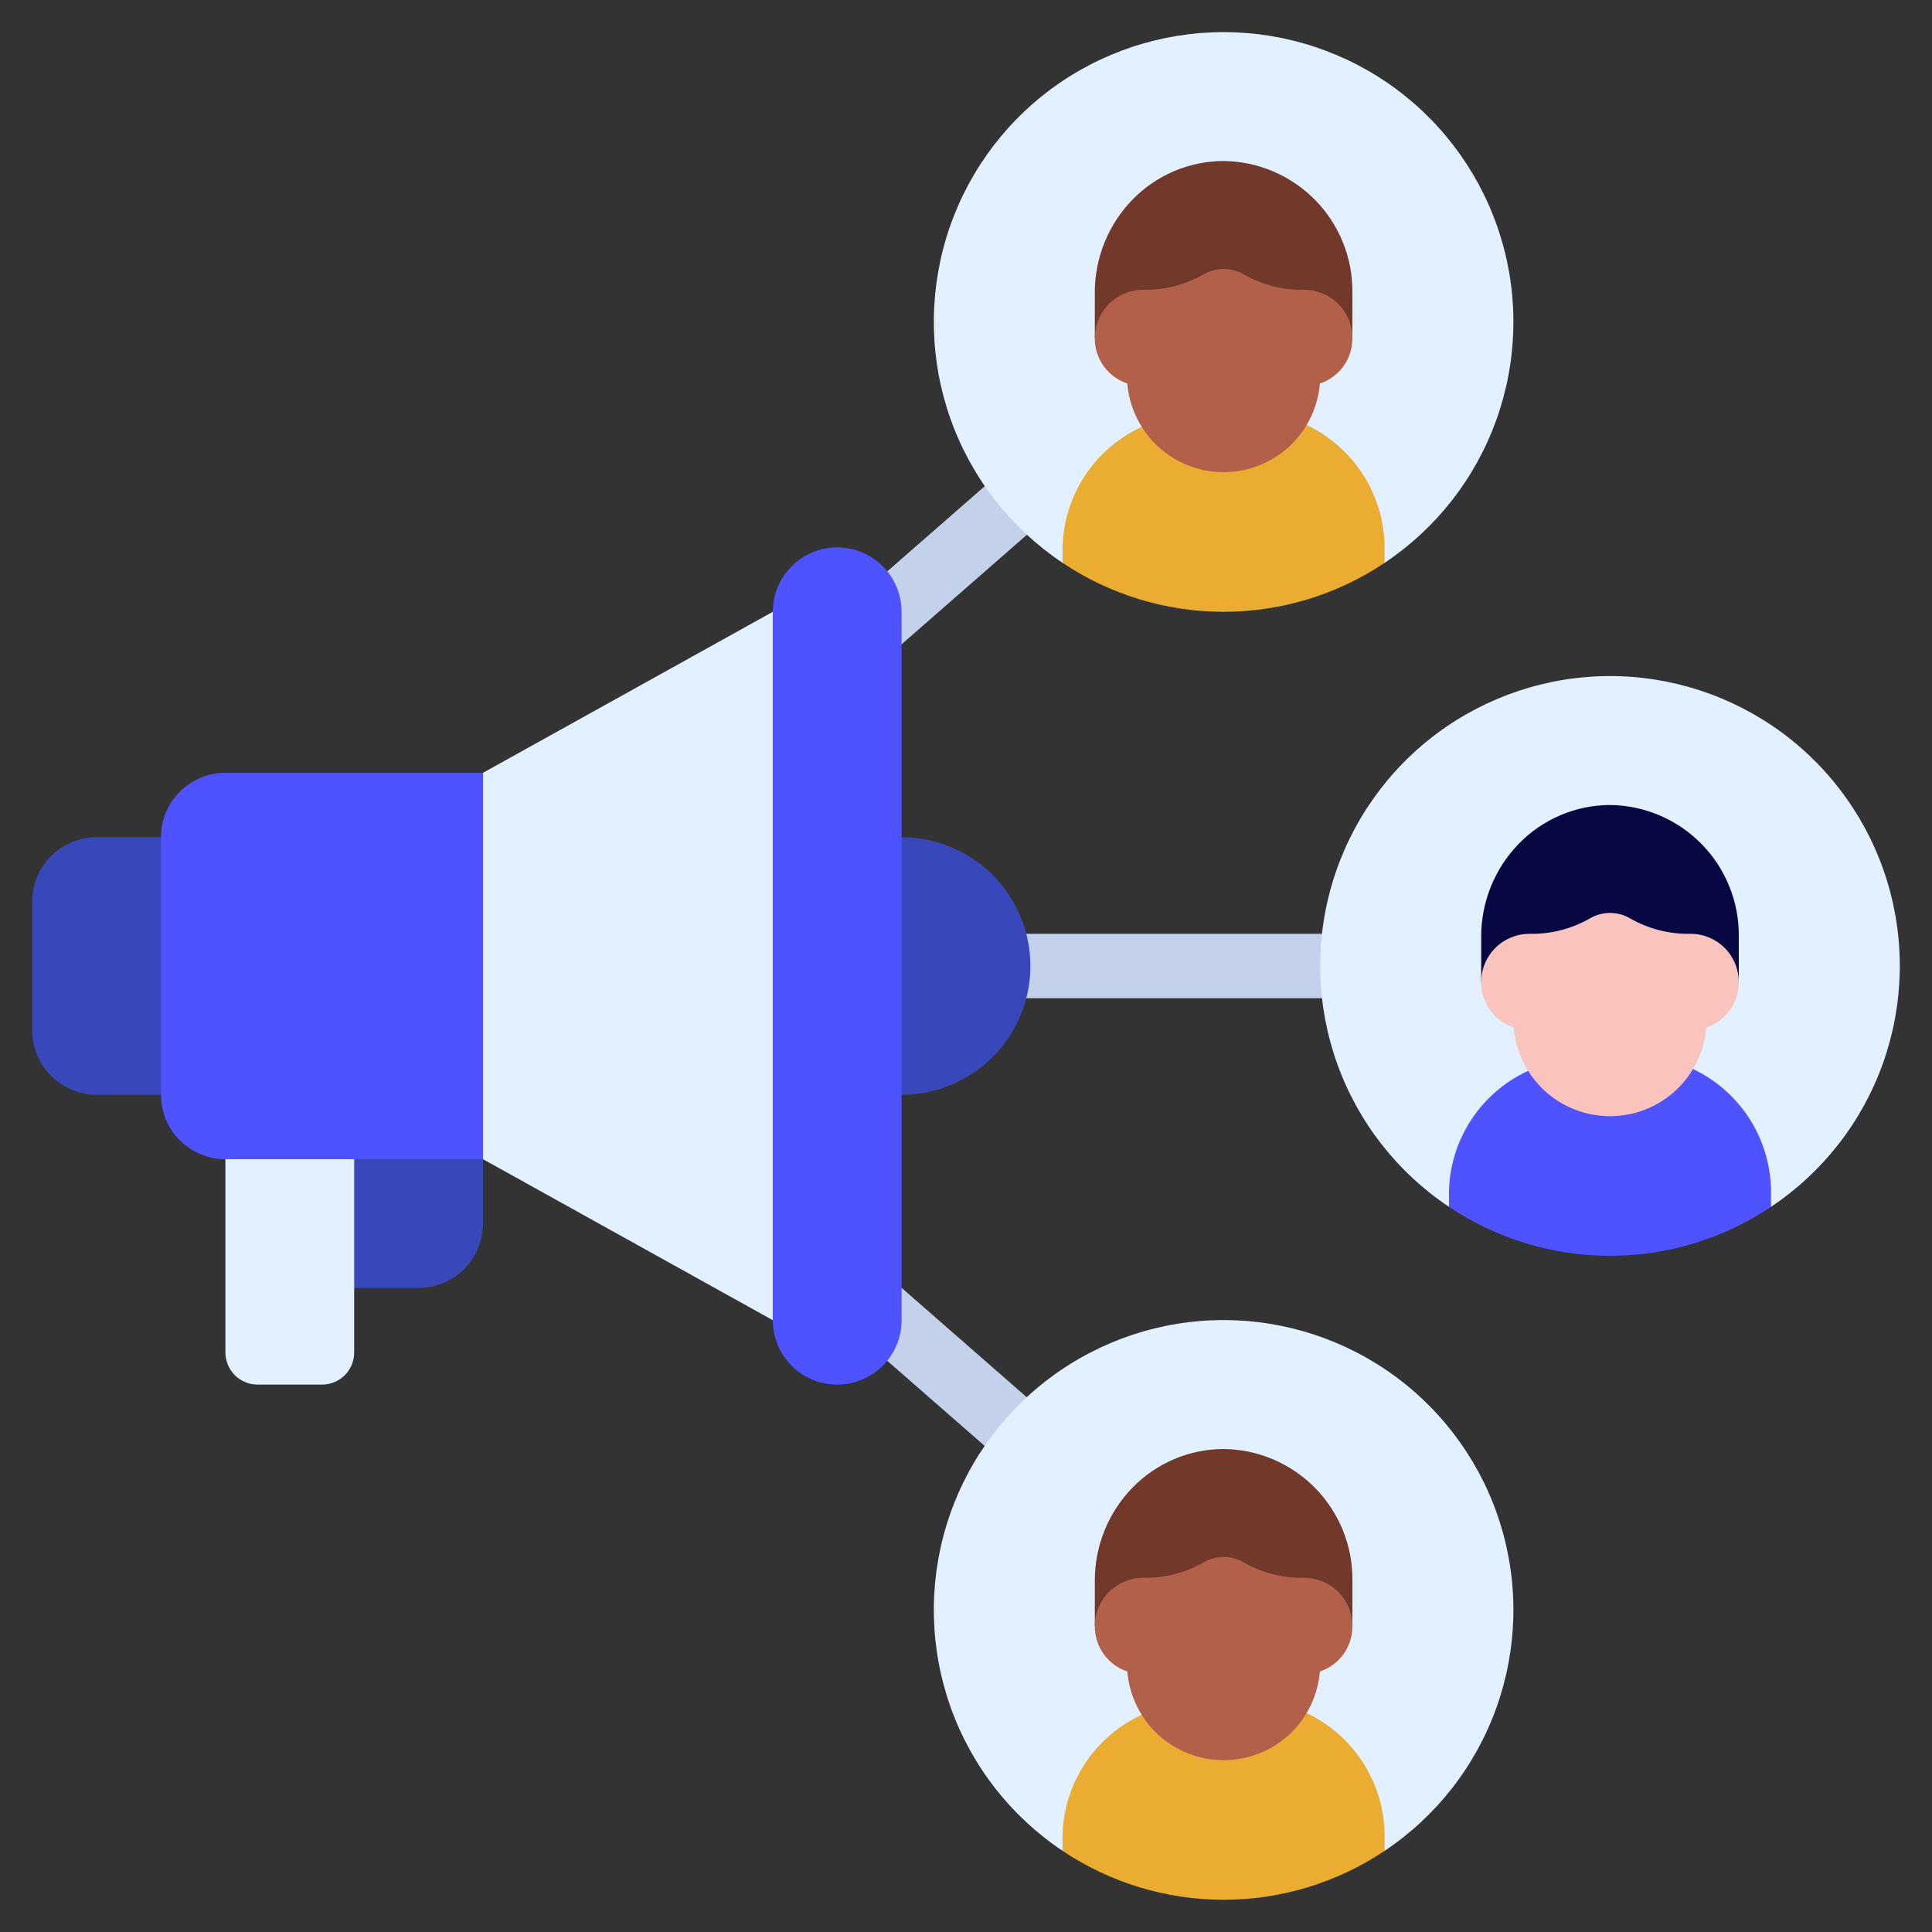
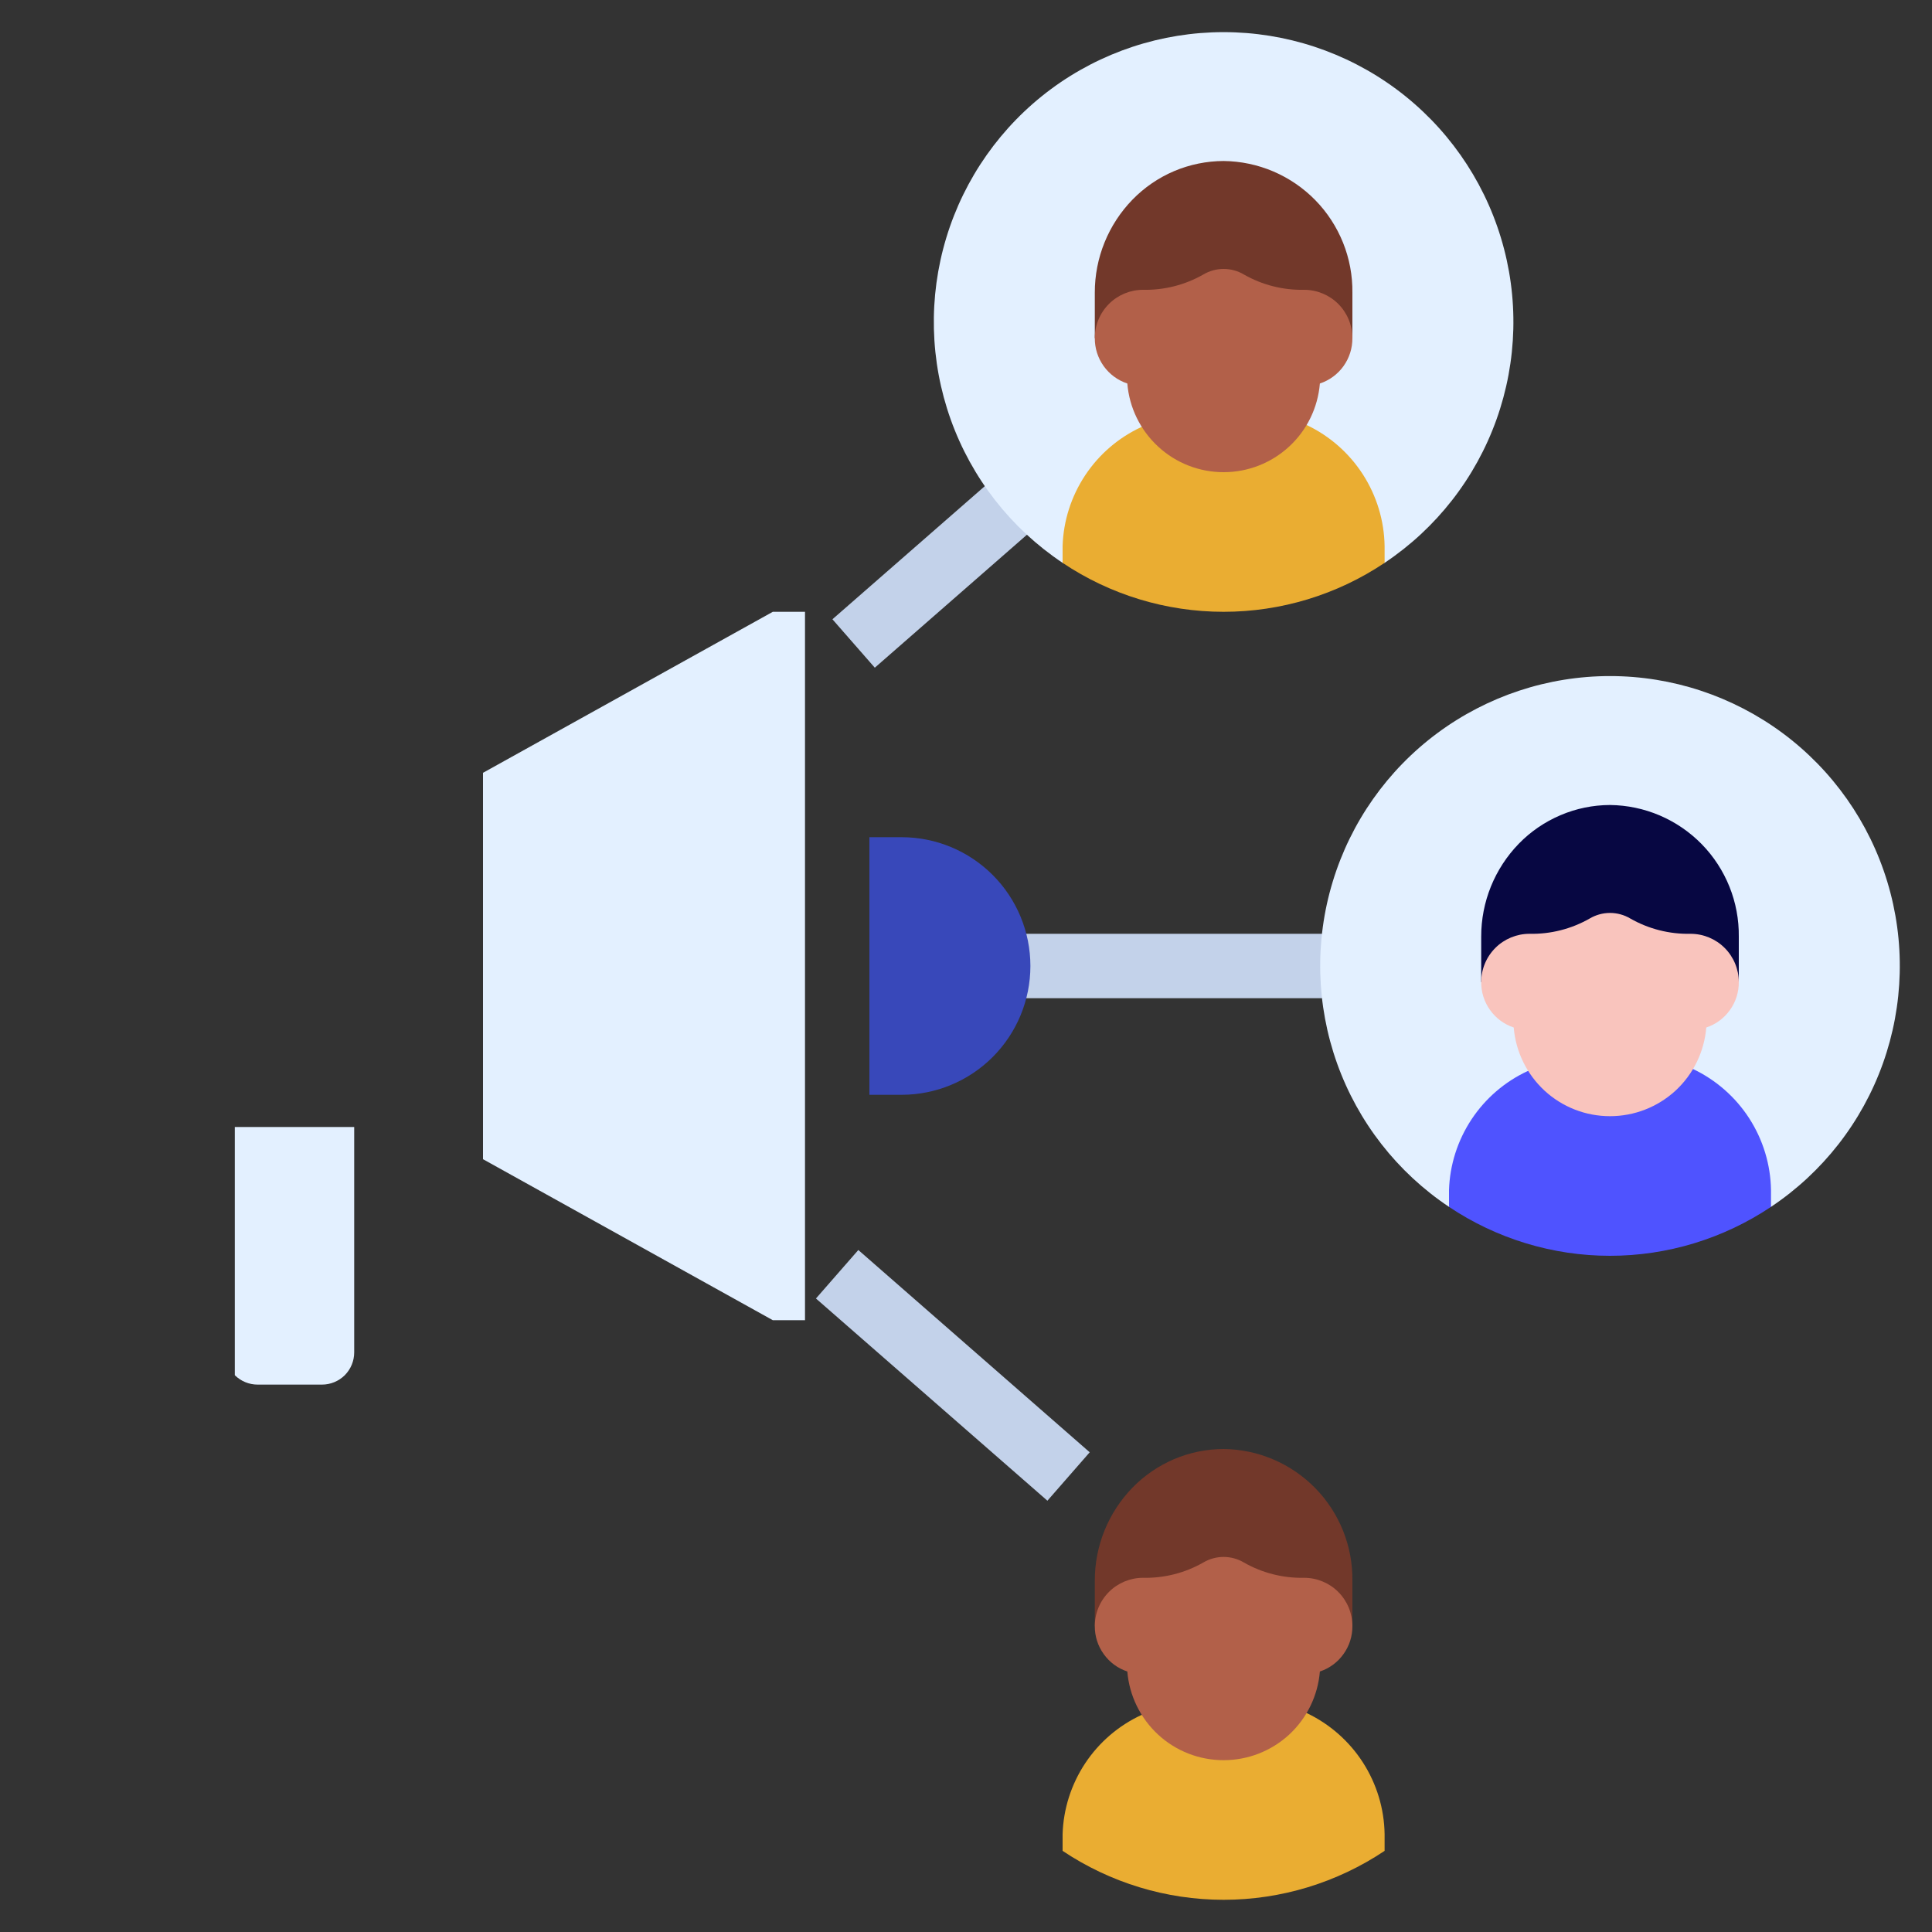
<svg xmlns="http://www.w3.org/2000/svg" width="30" height="30" viewBox="0 0 30 30" fill="none">
  <rect x="0" y="0" width="30" height="30" fill="#333333" stroke="none" />
  <g clip-path="url(#clip0_6892_184)">
    <path d="M13.5 14.5H21.5V15.5H13.5V14.5Z" fill="#C3D2EA" />
    <path d="M12.926 9.616L16.006 6.925L16.663 7.677L13.584 10.368L12.926 9.616Z" fill="#C3D2EA" />
    <path d="M12.67 20.163L13.328 19.41L16.921 22.551L16.264 23.303L12.67 20.163Z" fill="#C3D2EA" />
    <path d="M16.5 8.74C15.697 8.204 15.088 7.424 14.763 6.515C14.438 5.606 14.414 4.616 14.694 3.692C14.974 2.768 15.544 1.959 16.319 1.384C17.095 0.809 18.035 0.499 19 0.499C19.965 0.499 20.905 0.809 21.681 1.384C22.456 1.959 23.026 2.768 23.306 3.692C23.587 4.616 23.562 5.606 23.237 6.515C22.912 7.424 22.303 8.204 21.5 8.74H16.5Z" fill="#E3F0FF" />
    <path d="M21.5 8.48V8.74C20.76 9.236 19.89 9.5 19 9.5C18.11 9.5 17.24 9.236 16.5 8.74V8.48C16.512 8.088 16.634 7.708 16.85 7.381C17.066 7.055 17.369 6.794 17.725 6.63L20.29 6.6C20.647 6.769 20.949 7.035 21.163 7.367C21.377 7.7 21.494 8.085 21.5 8.48Z" fill="#EAAD32" />
    <path d="M17 5.25V4.545C16.999 4.005 17.209 3.487 17.585 3.1C17.769 2.911 17.989 2.76 18.232 2.657C18.475 2.554 18.736 2.501 19 2.5C19.266 2.503 19.528 2.558 19.772 2.662C20.017 2.767 20.238 2.918 20.424 3.108C20.61 3.298 20.756 3.523 20.855 3.769C20.954 4.016 21.003 4.279 21 4.545V5.25H17Z" fill="#72382A" />
    <path d="M21 5.25C21.001 5.406 20.953 5.558 20.862 5.685C20.772 5.811 20.643 5.906 20.495 5.955C20.464 6.33 20.294 6.68 20.017 6.935C19.739 7.191 19.377 7.332 19 7.332C18.623 7.332 18.261 7.191 17.984 6.935C17.707 6.68 17.536 6.33 17.505 5.955C17.357 5.906 17.228 5.811 17.138 5.685C17.047 5.558 16.999 5.406 17 5.25C17 5.051 17.079 4.86 17.22 4.719C17.36 4.579 17.551 4.5 17.75 4.5C18.077 4.507 18.4 4.425 18.684 4.263C18.78 4.206 18.889 4.176 19 4.176C19.111 4.176 19.221 4.206 19.316 4.263C19.6 4.425 19.923 4.507 20.25 4.5C20.449 4.5 20.64 4.579 20.78 4.719C20.921 4.86 21 5.051 21 5.25Z" fill="#B26049" />
    <path d="M22.5 18.74C21.697 18.204 21.088 17.424 20.763 16.515C20.438 15.606 20.413 14.616 20.694 13.692C20.974 12.768 21.544 11.959 22.319 11.384C23.095 10.809 24.035 10.498 25 10.498C25.965 10.498 26.905 10.809 27.681 11.384C28.456 11.959 29.026 12.768 29.306 13.692C29.587 14.616 29.562 15.606 29.237 16.515C28.912 17.424 28.303 18.204 27.5 18.74H22.5Z" fill="#E3F0FF" />
    <path d="M27.5 18.48V18.74C26.76 19.235 25.89 19.5 25 19.5C24.11 19.5 23.24 19.235 22.5 18.74V18.48C22.512 18.088 22.634 17.708 22.85 17.381C23.066 17.055 23.369 16.794 23.725 16.63L26.29 16.6C26.647 16.77 26.949 17.035 27.163 17.367C27.377 17.7 27.494 18.085 27.5 18.48Z" fill="#4F53FF" />
    <path d="M23 15.25V14.545C22.999 14.005 23.209 13.487 23.585 13.1C23.769 12.911 23.989 12.761 24.232 12.658C24.475 12.554 24.736 12.501 25 12.5C25.266 12.503 25.528 12.558 25.772 12.662C26.017 12.767 26.238 12.918 26.424 13.108C26.61 13.298 26.756 13.523 26.855 13.769C26.954 14.016 27.003 14.279 27 14.545V15.25H23Z" fill="#070742" />
    <path d="M27 15.25C27.001 15.406 26.953 15.558 26.862 15.684C26.772 15.811 26.643 15.906 26.495 15.955C26.464 16.33 26.294 16.68 26.017 16.936C25.739 17.191 25.377 17.332 25 17.332C24.623 17.332 24.261 17.191 23.984 16.936C23.707 16.68 23.536 16.33 23.505 15.955C23.357 15.906 23.228 15.811 23.138 15.684C23.047 15.558 22.999 15.406 23 15.25C23 15.051 23.079 14.86 23.22 14.719C23.36 14.579 23.551 14.5 23.75 14.5C24.077 14.507 24.4 14.425 24.684 14.263C24.78 14.206 24.889 14.176 25 14.176C25.111 14.176 25.221 14.206 25.316 14.263C25.6 14.425 25.923 14.507 26.25 14.5C26.449 14.5 26.64 14.579 26.78 14.719C26.921 14.86 27 15.051 27 15.25Z" fill="#F9C4BD" />
-     <path d="M16.5 28.74C15.697 28.204 15.088 27.424 14.763 26.515C14.438 25.606 14.414 24.616 14.694 23.692C14.974 22.768 15.544 21.959 16.319 21.384C17.095 20.809 18.035 20.498 19 20.498C19.965 20.498 20.905 20.809 21.681 21.384C22.456 21.959 23.026 22.768 23.306 23.692C23.587 24.616 23.562 25.606 23.237 26.515C22.912 27.424 22.303 28.204 21.5 28.74H16.5Z" fill="#E3F0FF" />
    <path d="M21.5 28.48V28.74C20.76 29.235 19.89 29.5 19 29.5C18.11 29.5 17.24 29.235 16.5 28.74V28.48C16.512 28.088 16.634 27.708 16.85 27.381C17.066 27.055 17.369 26.794 17.725 26.63L20.29 26.6C20.647 26.77 20.949 27.035 21.163 27.367C21.377 27.7 21.494 28.085 21.5 28.48Z" fill="#EAAD32" />
    <path d="M17 25.25V24.545C16.999 24.005 17.209 23.487 17.585 23.1C17.769 22.911 17.989 22.761 18.232 22.657C18.475 22.554 18.736 22.501 19 22.5C19.266 22.503 19.528 22.558 19.772 22.662C20.017 22.767 20.238 22.918 20.424 23.108C20.61 23.298 20.756 23.523 20.855 23.769C20.954 24.016 21.003 24.279 21 24.545V25.25H17Z" fill="#72382A" />
    <path d="M21 25.25C21.001 25.406 20.953 25.558 20.862 25.684C20.772 25.811 20.643 25.906 20.495 25.955C20.464 26.33 20.294 26.68 20.017 26.936C19.739 27.191 19.377 27.332 19 27.332C18.623 27.332 18.261 27.191 17.984 26.936C17.707 26.68 17.536 26.33 17.505 25.955C17.357 25.906 17.228 25.811 17.138 25.684C17.047 25.558 16.999 25.406 17 25.25C17 25.051 17.079 24.86 17.22 24.719C17.36 24.579 17.551 24.5 17.75 24.5C18.077 24.507 18.4 24.425 18.684 24.263C18.78 24.206 18.889 24.176 19 24.176C19.111 24.176 19.221 24.206 19.316 24.263C19.6 24.425 19.923 24.507 20.25 24.5C20.449 24.5 20.64 24.579 20.78 24.719C20.921 24.86 21 25.051 21 25.25Z" fill="#B26049" />
-     <path d="M5 20H6.5C6.765 20 7.02 19.895 7.207 19.707C7.395 19.52 7.5 19.265 7.5 19V17.5H5V20Z" fill="#3848BA" />
-     <path d="M5.5 17.5V21C5.5 21.133 5.447 21.26 5.354 21.354C5.26 21.447 5.133 21.5 5 21.5H4C3.867 21.5 3.74 21.447 3.646 21.354C3.553 21.26 3.5 21.133 3.5 21V17.5H5.5Z" fill="#E3F0FF" />
-     <path d="M1.5 13H3V17H1.5C1.235 17 0.98 16.895 0.793 16.707C0.605 16.52 0.5 16.265 0.5 16V14C0.5 13.735 0.605 13.48 0.793 13.293C0.98 13.105 1.235 13 1.5 13Z" fill="#3848BA" />
-     <path d="M3.5 12H8V18H3.5C3.235 18 2.98 17.895 2.793 17.707C2.605 17.52 2.5 17.265 2.5 17V13C2.5 12.735 2.605 12.48 2.793 12.293C2.98 12.105 3.235 12 3.5 12Z" fill="#4F53FF" />
+     <path d="M5.5 17.5V21C5.5 21.133 5.447 21.26 5.354 21.354C5.26 21.447 5.133 21.5 5 21.5H4C3.867 21.5 3.74 21.447 3.646 21.354V17.5H5.5Z" fill="#E3F0FF" />
    <path d="M12.5 9.5V20.5H12L7.5 18V12L12 9.5H12.5Z" fill="#E3F0FF" />
    <path d="M16 15C16 15.53 15.789 16.039 15.414 16.414C15.039 16.789 14.53 17 14 17H13.5V13H14C14.53 13 15.039 13.211 15.414 13.586C15.789 13.961 16 14.47 16 15Z" fill="#3848BA" />
-     <path d="M14 9.5C14 8.948 13.552 8.5 13 8.5C12.448 8.5 12 8.948 12 9.5V20.5C12 21.052 12.448 21.5 13 21.5C13.552 21.5 14 21.052 14 20.5V9.5Z" fill="#4F53FF" />
  </g>
  <defs>
    <clipPath id="clip0_6892_184">
      <rect width="30" height="30" fill="white" />
    </clipPath>
  </defs>
</svg>